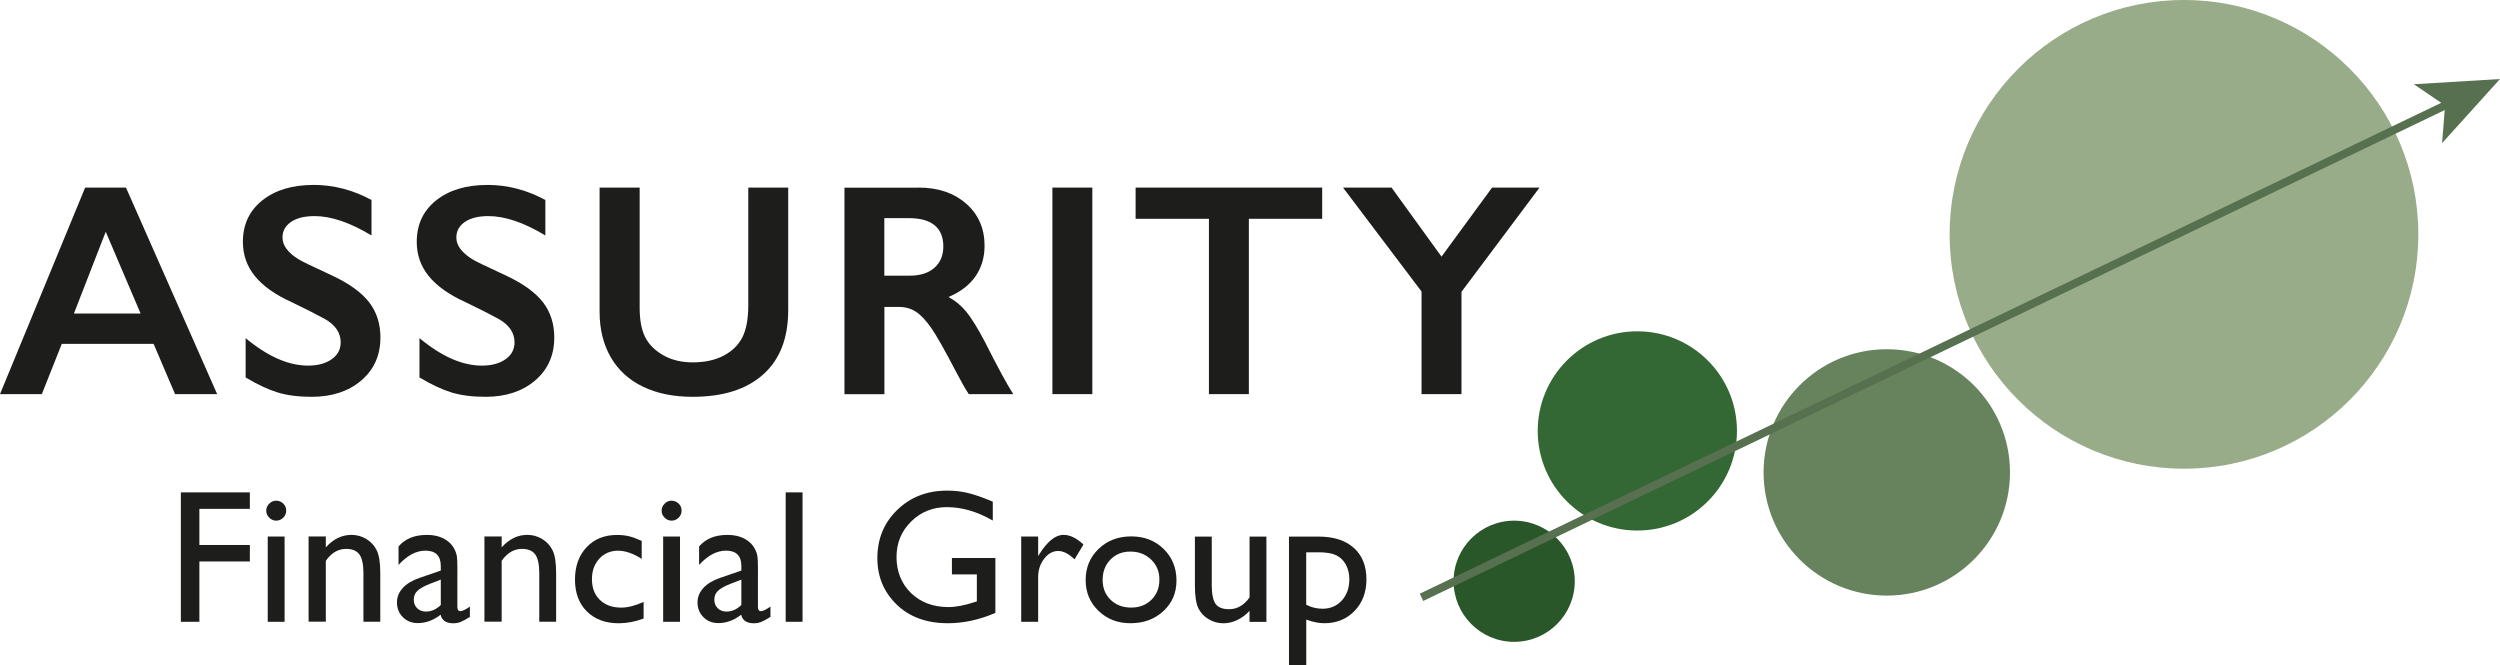
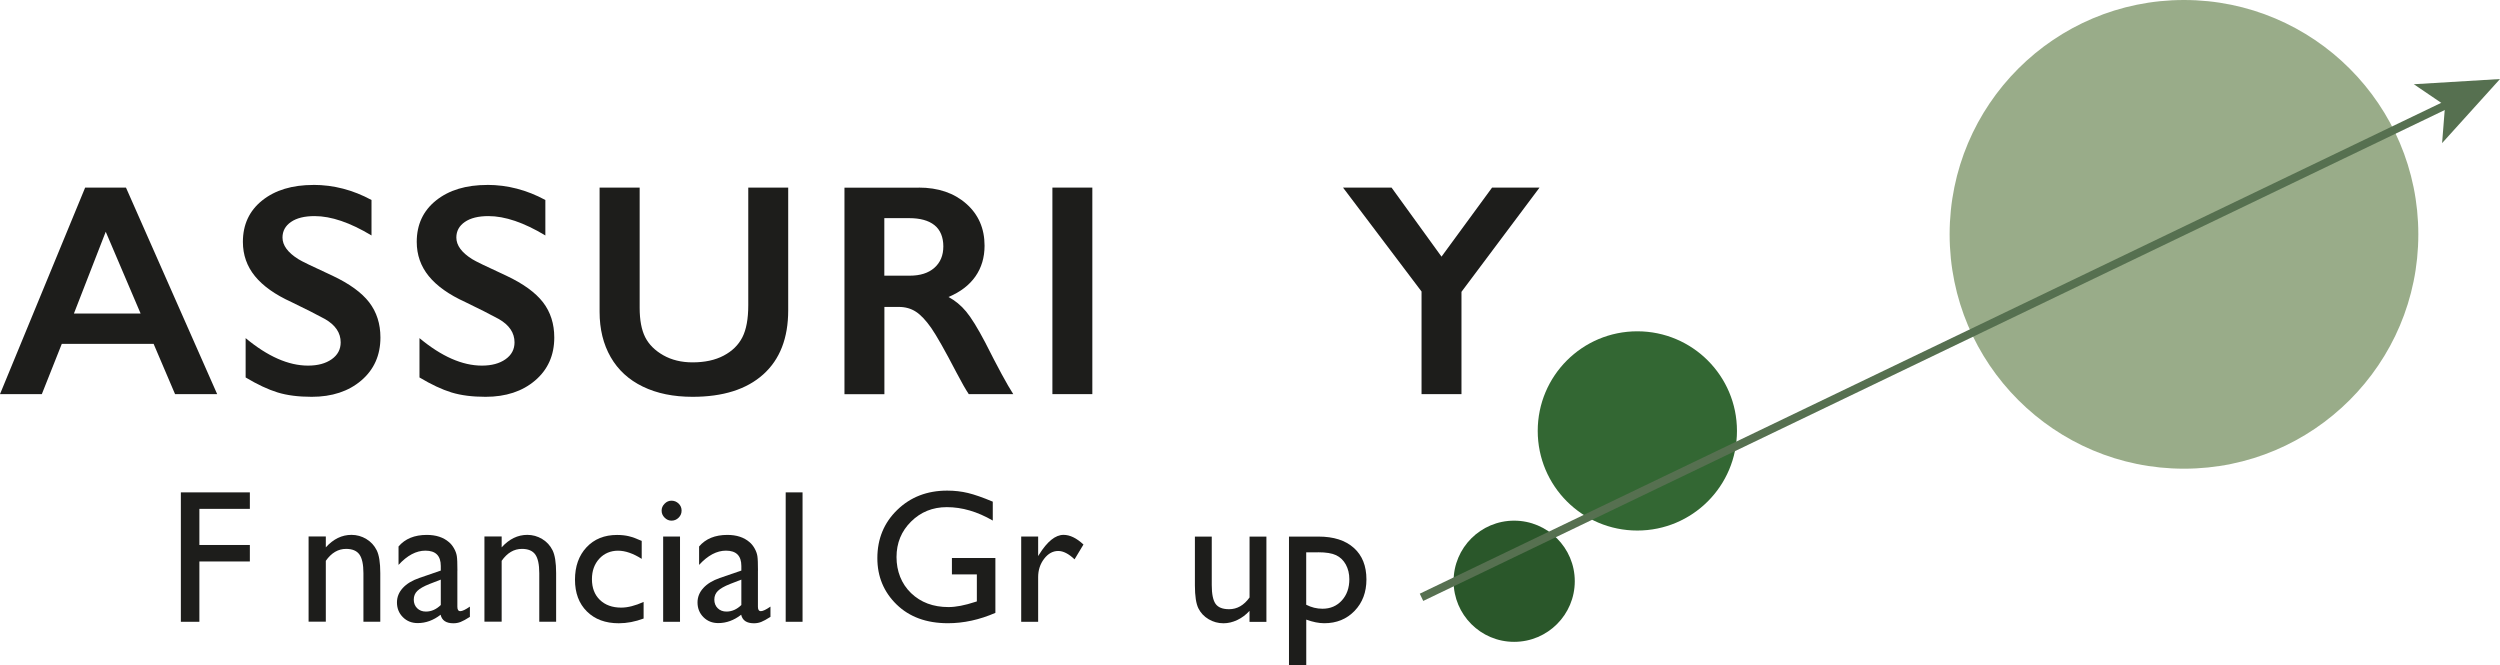
<svg xmlns="http://www.w3.org/2000/svg" id="a" viewBox="0 0 538.41 143.27">
  <defs>
    <style>.b{fill:#99ac89;}.c{fill:#1d1d1b;}.d{fill:#2a572a;}.e{fill:#567050;}.f{fill:none;stroke:#567050;stroke-miterlimit:10;stroke-width:1.73px;}.g{fill:#66835d;}.h{fill:#336733;}</style>
  </defs>
  <path class="d" d="M339.15,125.17c0,7.21-5.84,13.06-13.06,13.06s-13.04-5.85-13.04-13.06,5.84-13.04,13.04-13.04,13.06,5.84,13.06,13.04Z" />
  <path class="h" d="M374.08,92.8c0,11.86-9.6,21.46-21.46,21.46s-21.45-9.6-21.45-21.46,9.6-21.45,21.45-21.45,21.46,9.6,21.46,21.45Z" />
-   <path class="g" d="M432.88,101.74c0,14.65-11.89,26.53-26.54,26.53s-26.53-11.88-26.53-26.53,11.88-26.53,26.53-26.53,26.54,11.88,26.54,26.53Z" />
  <path class="b" d="M520.82,50.47c0,27.87-22.6,50.47-50.47,50.47s-50.47-22.6-50.47-50.47S442.47,0,470.35,0s50.47,22.6,50.47,50.47Z" />
  <line class="f" x1="306.14" y1="128.64" x2="527.4" y2="22.31" />
  <polygon class="e" points="538.41 17.02 525.94 30.82 526.58 22.71 519.85 18.14 538.41 17.02" />
  <path class="c" d="M27.13,40.4l19.64,44.48h-9.07l-4.62-10.83H13.31l-4.3,10.83H0l18.34-44.48h8.79ZM15.92,67.52h14.36l-7.51-17.61-6.85,17.61Z" />
  <path class="c" d="M67.5,39.82c4.33,0,8.5,1.08,12.51,3.25v7.64c-4.61-2.78-8.69-4.17-12.26-4.17-2.17,0-3.86.42-5.08,1.26s-1.83,1.96-1.83,3.36c0,1.68,1.14,3.23,3.41,4.65.64.42,3.09,1.61,7.36,3.57,3.65,1.72,6.28,3.63,7.9,5.73,1.61,2.1,2.42,4.63,2.42,7.58,0,3.82-1.38,6.91-4.12,9.25s-6.31,3.52-10.68,3.52c-2.84,0-5.29-.31-7.34-.94-2.05-.63-4.35-1.71-6.89-3.23v-8.47c4.75,3.95,9.23,5.92,13.44,5.92,2.1,0,3.8-.46,5.09-1.37,1.29-.91,1.94-2.12,1.94-3.63,0-2.06-1.13-3.74-3.38-5.03-1.87-1.02-4.28-2.24-7.23-3.66-3.5-1.59-6.12-3.45-7.85-5.57-1.73-2.12-2.6-4.58-2.6-7.39,0-3.73,1.39-6.71,4.17-8.93,2.78-2.22,6.45-3.33,11.02-3.33Z" />
  <path class="c" d="M104.94,39.82c4.33,0,8.5,1.08,12.51,3.25v7.64c-4.61-2.78-8.69-4.17-12.26-4.17-2.17,0-3.86.42-5.08,1.26s-1.83,1.96-1.83,3.36c0,1.68,1.14,3.23,3.41,4.65.64.42,3.09,1.61,7.36,3.57,3.65,1.72,6.28,3.63,7.9,5.73,1.61,2.1,2.42,4.63,2.42,7.58,0,3.82-1.38,6.91-4.12,9.25s-6.31,3.52-10.68,3.52c-2.84,0-5.29-.31-7.34-.94-2.05-.63-4.35-1.71-6.89-3.23v-8.47c4.75,3.95,9.23,5.92,13.44,5.92,2.1,0,3.8-.46,5.09-1.37,1.29-.91,1.94-2.12,1.94-3.63,0-2.06-1.13-3.74-3.38-5.03-1.87-1.02-4.28-2.24-7.23-3.66-3.5-1.59-6.12-3.45-7.85-5.57-1.73-2.12-2.6-4.58-2.6-7.39,0-3.73,1.39-6.71,4.17-8.93,2.78-2.22,6.45-3.33,11.02-3.33Z" />
  <path class="c" d="M137.76,40.4v25.88c0,2.65.4,4.77,1.19,6.34.8,1.57,2.09,2.86,3.9,3.89,1.8,1.02,3.9,1.53,6.3,1.53,2.63,0,4.87-.48,6.7-1.45,1.84-.97,3.18-2.28,4.03-3.95.85-1.67,1.27-3.97,1.27-6.93v-25.31h8.6v26.43c0,5.99-1.79,10.59-5.38,13.81-3.59,3.22-8.66,4.82-15.22,4.82-4.12,0-7.69-.73-10.71-2.2-3.02-1.46-5.33-3.58-6.92-6.35-1.59-2.77-2.39-6.02-2.39-9.76v-26.74h8.63Z" />
  <path class="c" d="M197.87,40.4c4.18,0,7.59,1.16,10.22,3.47,2.63,2.31,3.95,5.33,3.95,9.04,0,2.53-.65,4.73-1.96,6.61s-3.24,3.36-5.81,4.44c1.42.76,2.69,1.8,3.79,3.12,1.1,1.32,2.47,3.53,4.11,6.65,2.72,5.39,4.73,9.11,6.05,11.15h-9.58c-.66-.98-1.55-2.54-2.67-4.68-2.46-4.73-4.27-7.92-5.41-9.57-1.15-1.64-2.25-2.81-3.31-3.5-1.06-.69-2.28-1.03-3.66-1.03h-3.12v18.79h-8.6v-44.48h16.02ZM195.93,59.37c2.25,0,4.02-.56,5.3-1.69,1.28-1.13,1.93-2.66,1.93-4.62s-.64-3.56-1.91-4.57c-1.27-1.01-3.09-1.51-5.45-1.51h-5.35v12.39h5.48Z" />
  <path class="c" d="M235.25,40.4v44.48h-8.6v-44.48h8.6Z" />
-   <path class="c" d="M284.75,40.4v6.72h-15.79v37.76h-8.6v-37.76h-15.79v-6.72h40.18Z" />
  <path class="c" d="M299.69,40.4l10.76,14.87,10.89-14.87h10.22l-16.81,22.45v22.03h-8.6v-22.1l-16.91-22.38h10.45Z" />
  <path class="c" d="M38.95,106.04h14.86v3.55h-10.87v7.78h10.87v3.55h-10.87v12.99h-3.99v-27.87Z" />
-   <path class="c" d="M59.46,107.83c.6,0,1.11.21,1.54.62s.64.92.64,1.52-.21,1.09-.64,1.52-.94.64-1.54.64c-.56,0-1.05-.22-1.48-.65s-.64-.93-.64-1.51.21-1.05.64-1.49.92-.65,1.48-.65ZM57.66,115.55h3.63v18.36h-3.63v-18.36Z" />
  <path class="c" d="M70.17,115.55v2.33c1.62-1.8,3.47-2.69,5.53-2.69,1.14,0,2.21.3,3.19.89s1.73,1.4,2.24,2.43.77,2.66.77,4.9v10.49h-3.63v-10.46c0-1.88-.29-3.22-.86-4.02s-1.53-1.21-2.87-1.21c-1.72,0-3.17.86-4.37,2.57v13.11h-3.71v-18.36h3.71Z" />
  <path class="c" d="M98.5,122.88v7.8c0,.63.21.94.64.94s1.12-.33,2.06-.98v2.21c-.82.53-1.49.89-1.99,1.09s-1.02.29-1.57.29c-1.56,0-2.47-.61-2.75-1.84-1.54,1.2-3.19,1.8-4.93,1.8-1.28,0-2.34-.42-3.19-1.27s-1.28-1.91-1.28-3.18c0-1.16.42-2.19,1.25-3.1s2.01-1.63,3.54-2.16l4.65-1.6v-.98c0-2.21-1.1-3.31-3.31-3.31-1.98,0-3.91,1.02-5.79,3.07v-3.97c1.41-1.66,3.44-2.49,6.09-2.49,1.98,0,3.57.52,4.77,1.56.4.33.76.77,1.08,1.33s.52,1.1.61,1.66.13,1.6.13,3.14ZM94.93,130.28v-5.45l-2.43.94c-1.24.49-2.11.99-2.62,1.49s-.77,1.12-.77,1.87.24,1.38.73,1.86,1.11.72,1.89.72c1.16,0,2.23-.47,3.21-1.42Z" />
  <path class="c" d="M108.04,115.55v2.33c1.62-1.8,3.47-2.69,5.53-2.69,1.14,0,2.21.3,3.19.89s1.73,1.4,2.24,2.43.77,2.66.77,4.9v10.49h-3.63v-10.46c0-1.88-.29-3.22-.86-4.02s-1.53-1.21-2.87-1.21c-1.72,0-3.17.86-4.37,2.57v13.11h-3.71v-18.36h3.71Z" />
  <path class="c" d="M138.61,129.62v3.59c-1.82.68-3.6,1.02-5.35,1.02-2.87,0-5.16-.85-6.87-2.55s-2.56-3.98-2.56-6.84.83-5.21,2.49-6.98,3.85-2.65,6.56-2.65c.94,0,1.79.09,2.54.27s1.68.52,2.78,1.01v3.87c-1.84-1.17-3.54-1.76-5.11-1.76s-2.98.58-4.03,1.73-1.58,2.62-1.58,4.4c0,1.88.57,3.37,1.71,4.47s2.67,1.66,4.6,1.66c1.4,0,3-.41,4.81-1.22Z" />
  <path class="c" d="M144.61,107.83c.6,0,1.11.21,1.54.62s.64.92.64,1.52-.21,1.09-.64,1.52-.94.64-1.54.64c-.56,0-1.05-.22-1.48-.65s-.64-.93-.64-1.51.21-1.05.64-1.49.92-.65,1.48-.65ZM142.82,115.55h3.63v18.36h-3.63v-18.36Z" />
  <path class="c" d="M163.23,122.88v7.8c0,.63.21.94.64.94s1.12-.33,2.06-.98v2.21c-.82.53-1.49.89-1.99,1.09s-1.02.29-1.57.29c-1.56,0-2.47-.61-2.75-1.84-1.54,1.2-3.19,1.8-4.93,1.8-1.28,0-2.34-.42-3.19-1.27s-1.28-1.91-1.28-3.18c0-1.16.42-2.19,1.25-3.1s2.01-1.63,3.54-2.16l4.65-1.6v-.98c0-2.21-1.1-3.31-3.31-3.31-1.98,0-3.91,1.02-5.79,3.07v-3.97c1.41-1.66,3.44-2.49,6.09-2.49,1.98,0,3.57.52,4.77,1.56.4.33.76.77,1.08,1.33s.52,1.1.61,1.66.13,1.6.13,3.14ZM159.66,130.28v-5.45l-2.43.94c-1.24.49-2.11.99-2.62,1.49s-.77,1.12-.77,1.87.24,1.38.73,1.86,1.11.72,1.89.72c1.16,0,2.23-.47,3.21-1.42Z" />
  <path class="c" d="M169.21,106.04h3.63v27.87h-3.63v-27.87Z" />
  <path class="c" d="M205.01,120.18h9.36v11.81c-3.43,1.49-6.84,2.23-10.22,2.23-4.62,0-8.3-1.35-11.06-4.04s-4.14-6.02-4.14-9.97c0-4.16,1.43-7.63,4.29-10.4s6.44-4.15,10.75-4.15c1.57,0,3.06.17,4.47.51s3.19.96,5.35,1.87v4.07c-3.33-1.93-6.62-2.89-9.9-2.89-3.05,0-5.61,1.04-7.7,3.11s-3.13,4.62-3.13,7.64,1.04,5.75,3.13,7.76,4.78,3.01,8.06,3.01c1.6,0,3.5-.37,5.73-1.1l.38-.12v-5.81h-5.37v-3.55Z" />
  <path class="c" d="M223.58,115.55v4.21l.2-.32c1.76-2.83,3.51-4.25,5.27-4.25,1.37,0,2.8.69,4.29,2.08l-1.92,3.19c-1.26-1.2-2.43-1.8-3.51-1.8-1.17,0-2.18.56-3.04,1.68s-1.29,2.44-1.29,3.97v9.6h-3.65v-18.36h3.65Z" />
-   <path class="c" d="M243.64,115.52c2.79,0,5.11.9,6.96,2.7s2.77,4.07,2.77,6.79-.94,4.85-2.81,6.59c-1.88,1.75-4.24,2.62-7.08,2.62s-5.05-.89-6.9-2.66-2.77-3.99-2.77-6.65.93-4.92,2.8-6.71c1.87-1.79,4.21-2.68,7.03-2.68ZM243.44,118.79c-1.74,0-3.17.57-4.29,1.72s-1.68,2.6-1.68,4.37.57,3.19,1.72,4.3,2.61,1.67,4.41,1.67,3.24-.56,4.38-1.69,1.71-2.56,1.71-4.32-.59-3.19-1.78-4.33-2.67-1.72-4.47-1.72Z" />
  <path class="c" d="M269.1,133.91v-2.35c-.77.84-1.65,1.5-2.64,1.97s-1.98.7-2.96.7c-1.16,0-2.22-.29-3.2-.87s-1.72-1.36-2.21-2.35-.75-2.64-.75-4.94v-10.51h3.63v10.46c0,1.93.28,3.27.83,4.04.55.76,1.52,1.14,2.9,1.14,1.73,0,3.2-.84,4.41-2.53v-13.11h3.63v18.36h-3.63Z" />
  <path class="c" d="M277.6,143.27v-27.71h6.36c3.26,0,5.79.81,7.6,2.43,1.82,1.62,2.72,3.89,2.72,6.8,0,2.75-.85,5.01-2.56,6.78-1.71,1.77-3.88,2.65-6.52,2.65-1.17,0-2.46-.26-3.88-.78v9.82h-3.71ZM283.88,118.95h-2.57v11.29c1.11.57,2.28.86,3.5.86,1.7,0,3.09-.59,4.17-1.78,1.08-1.18,1.62-2.71,1.62-4.57,0-1.2-.26-2.25-.76-3.17-.51-.92-1.21-1.59-2.09-2.01-.88-.42-2.17-.63-3.87-.63Z" />
</svg>